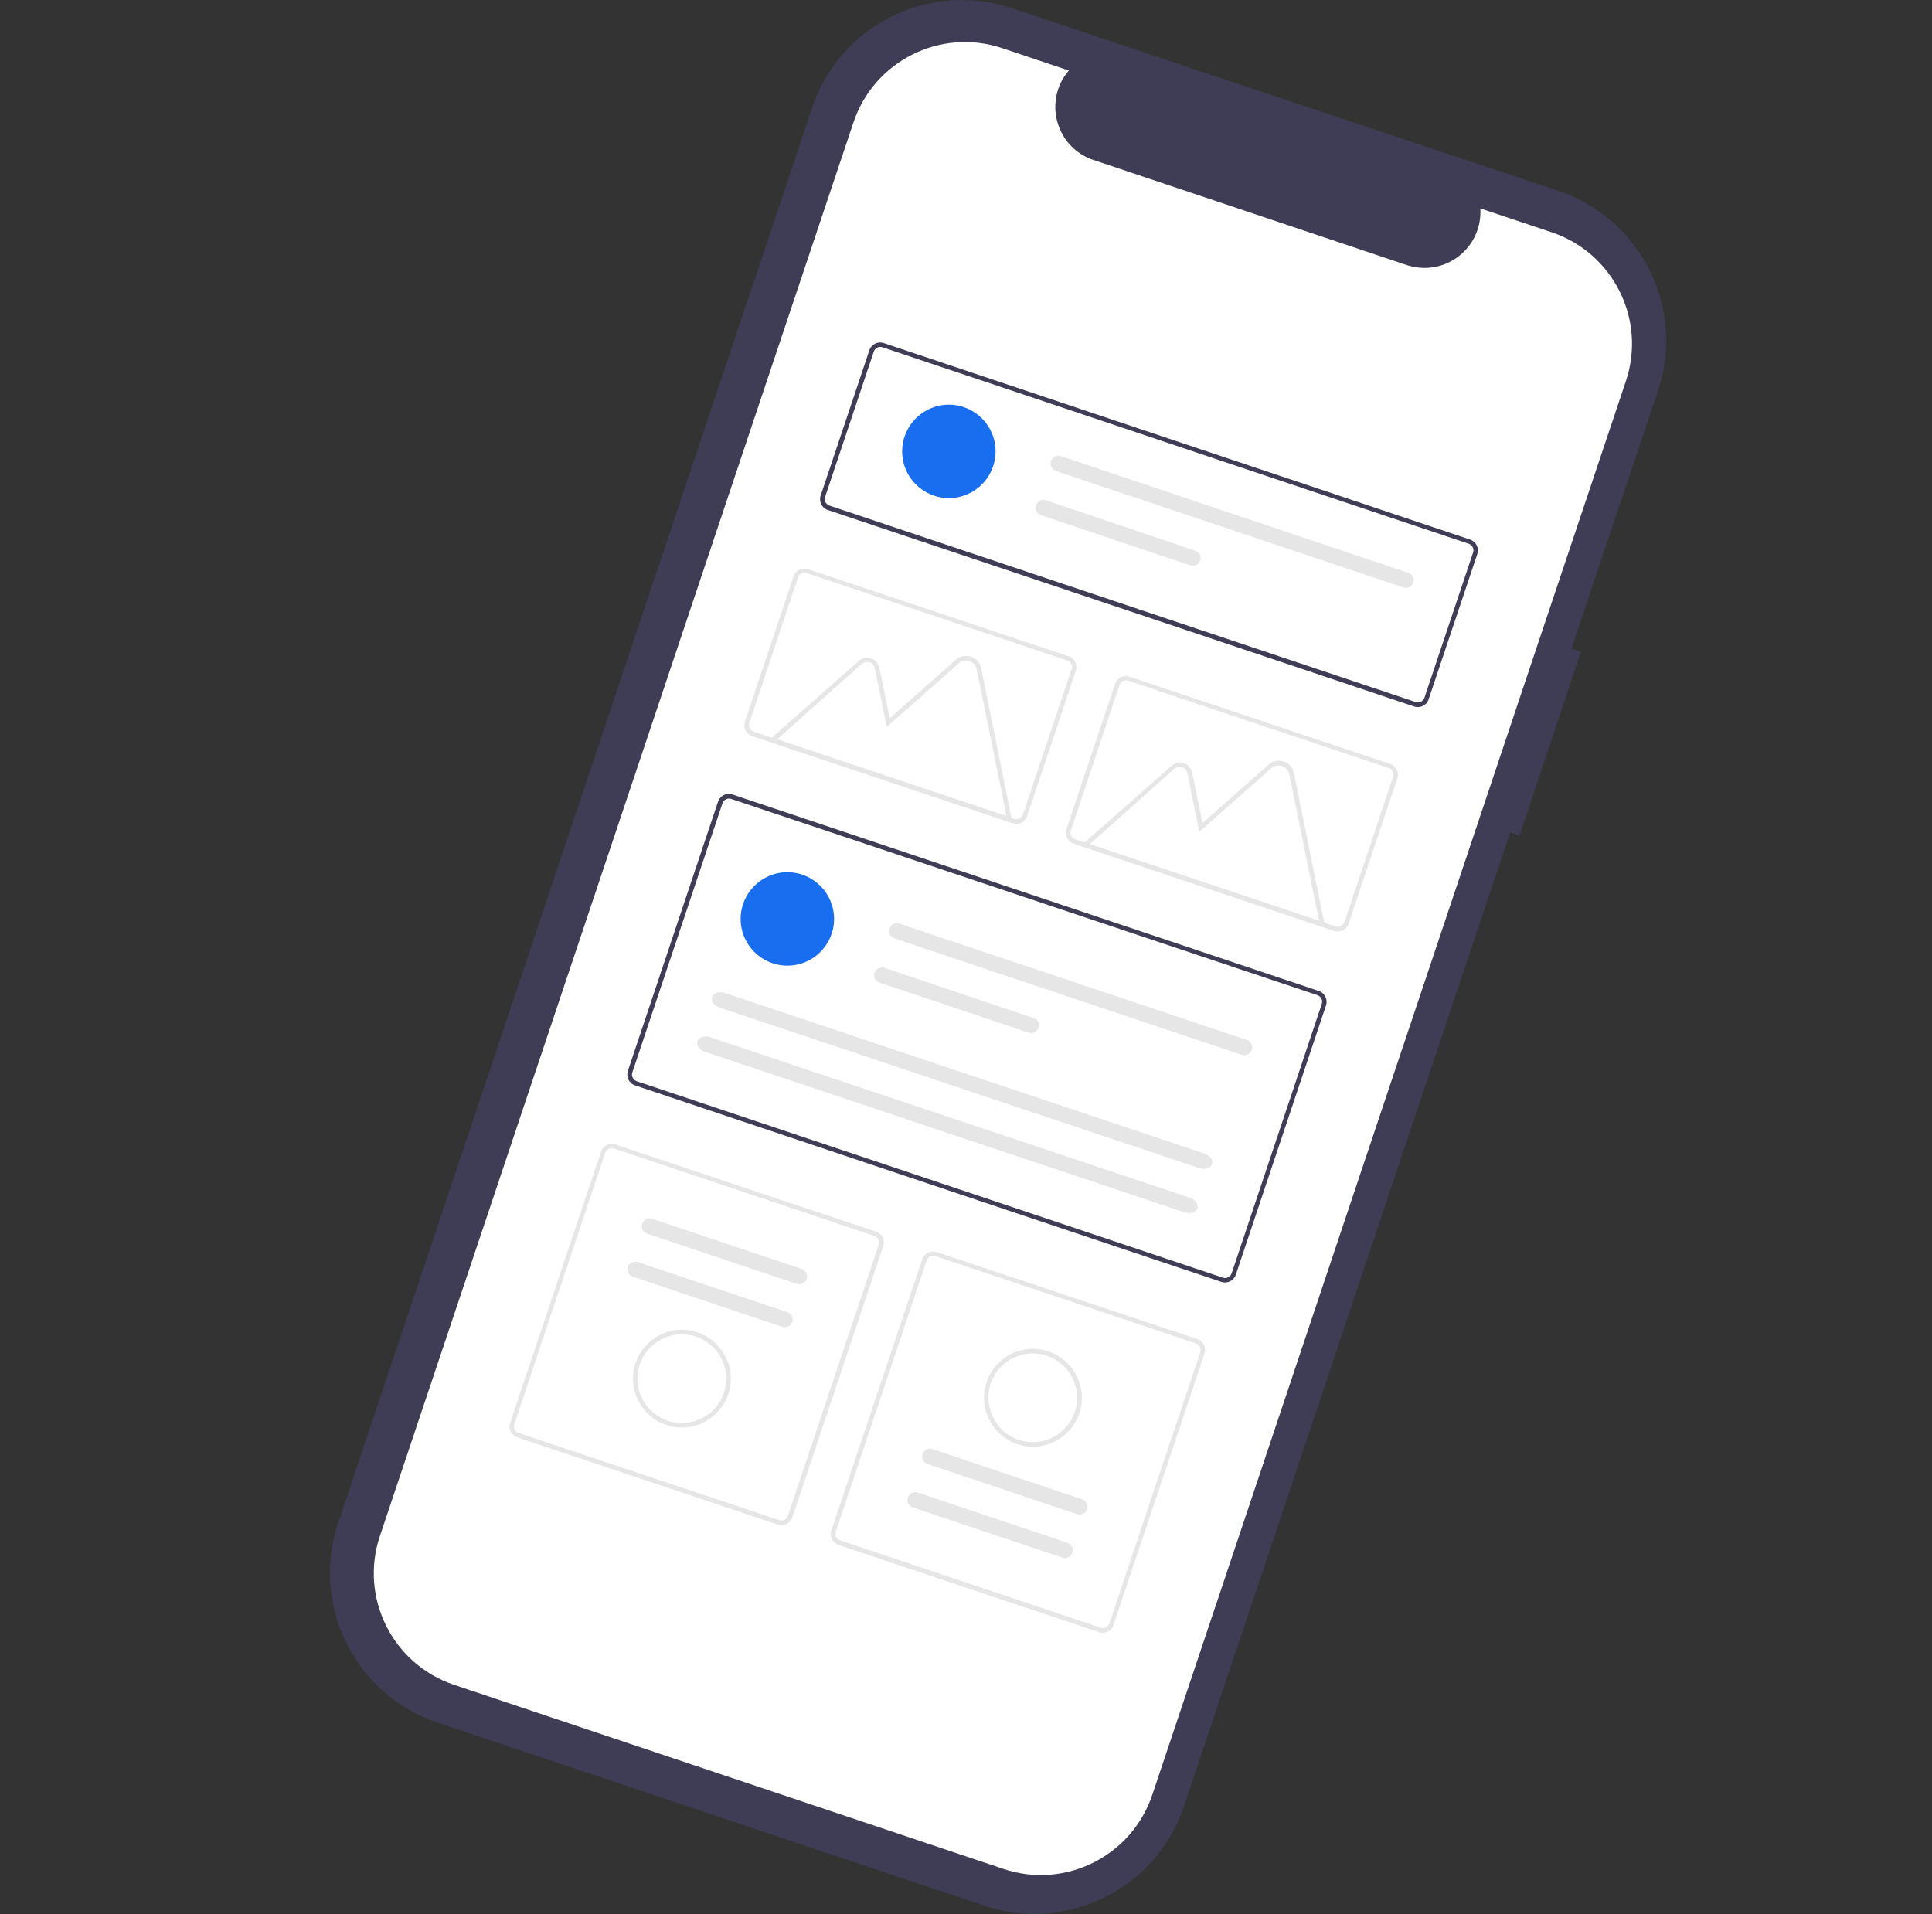
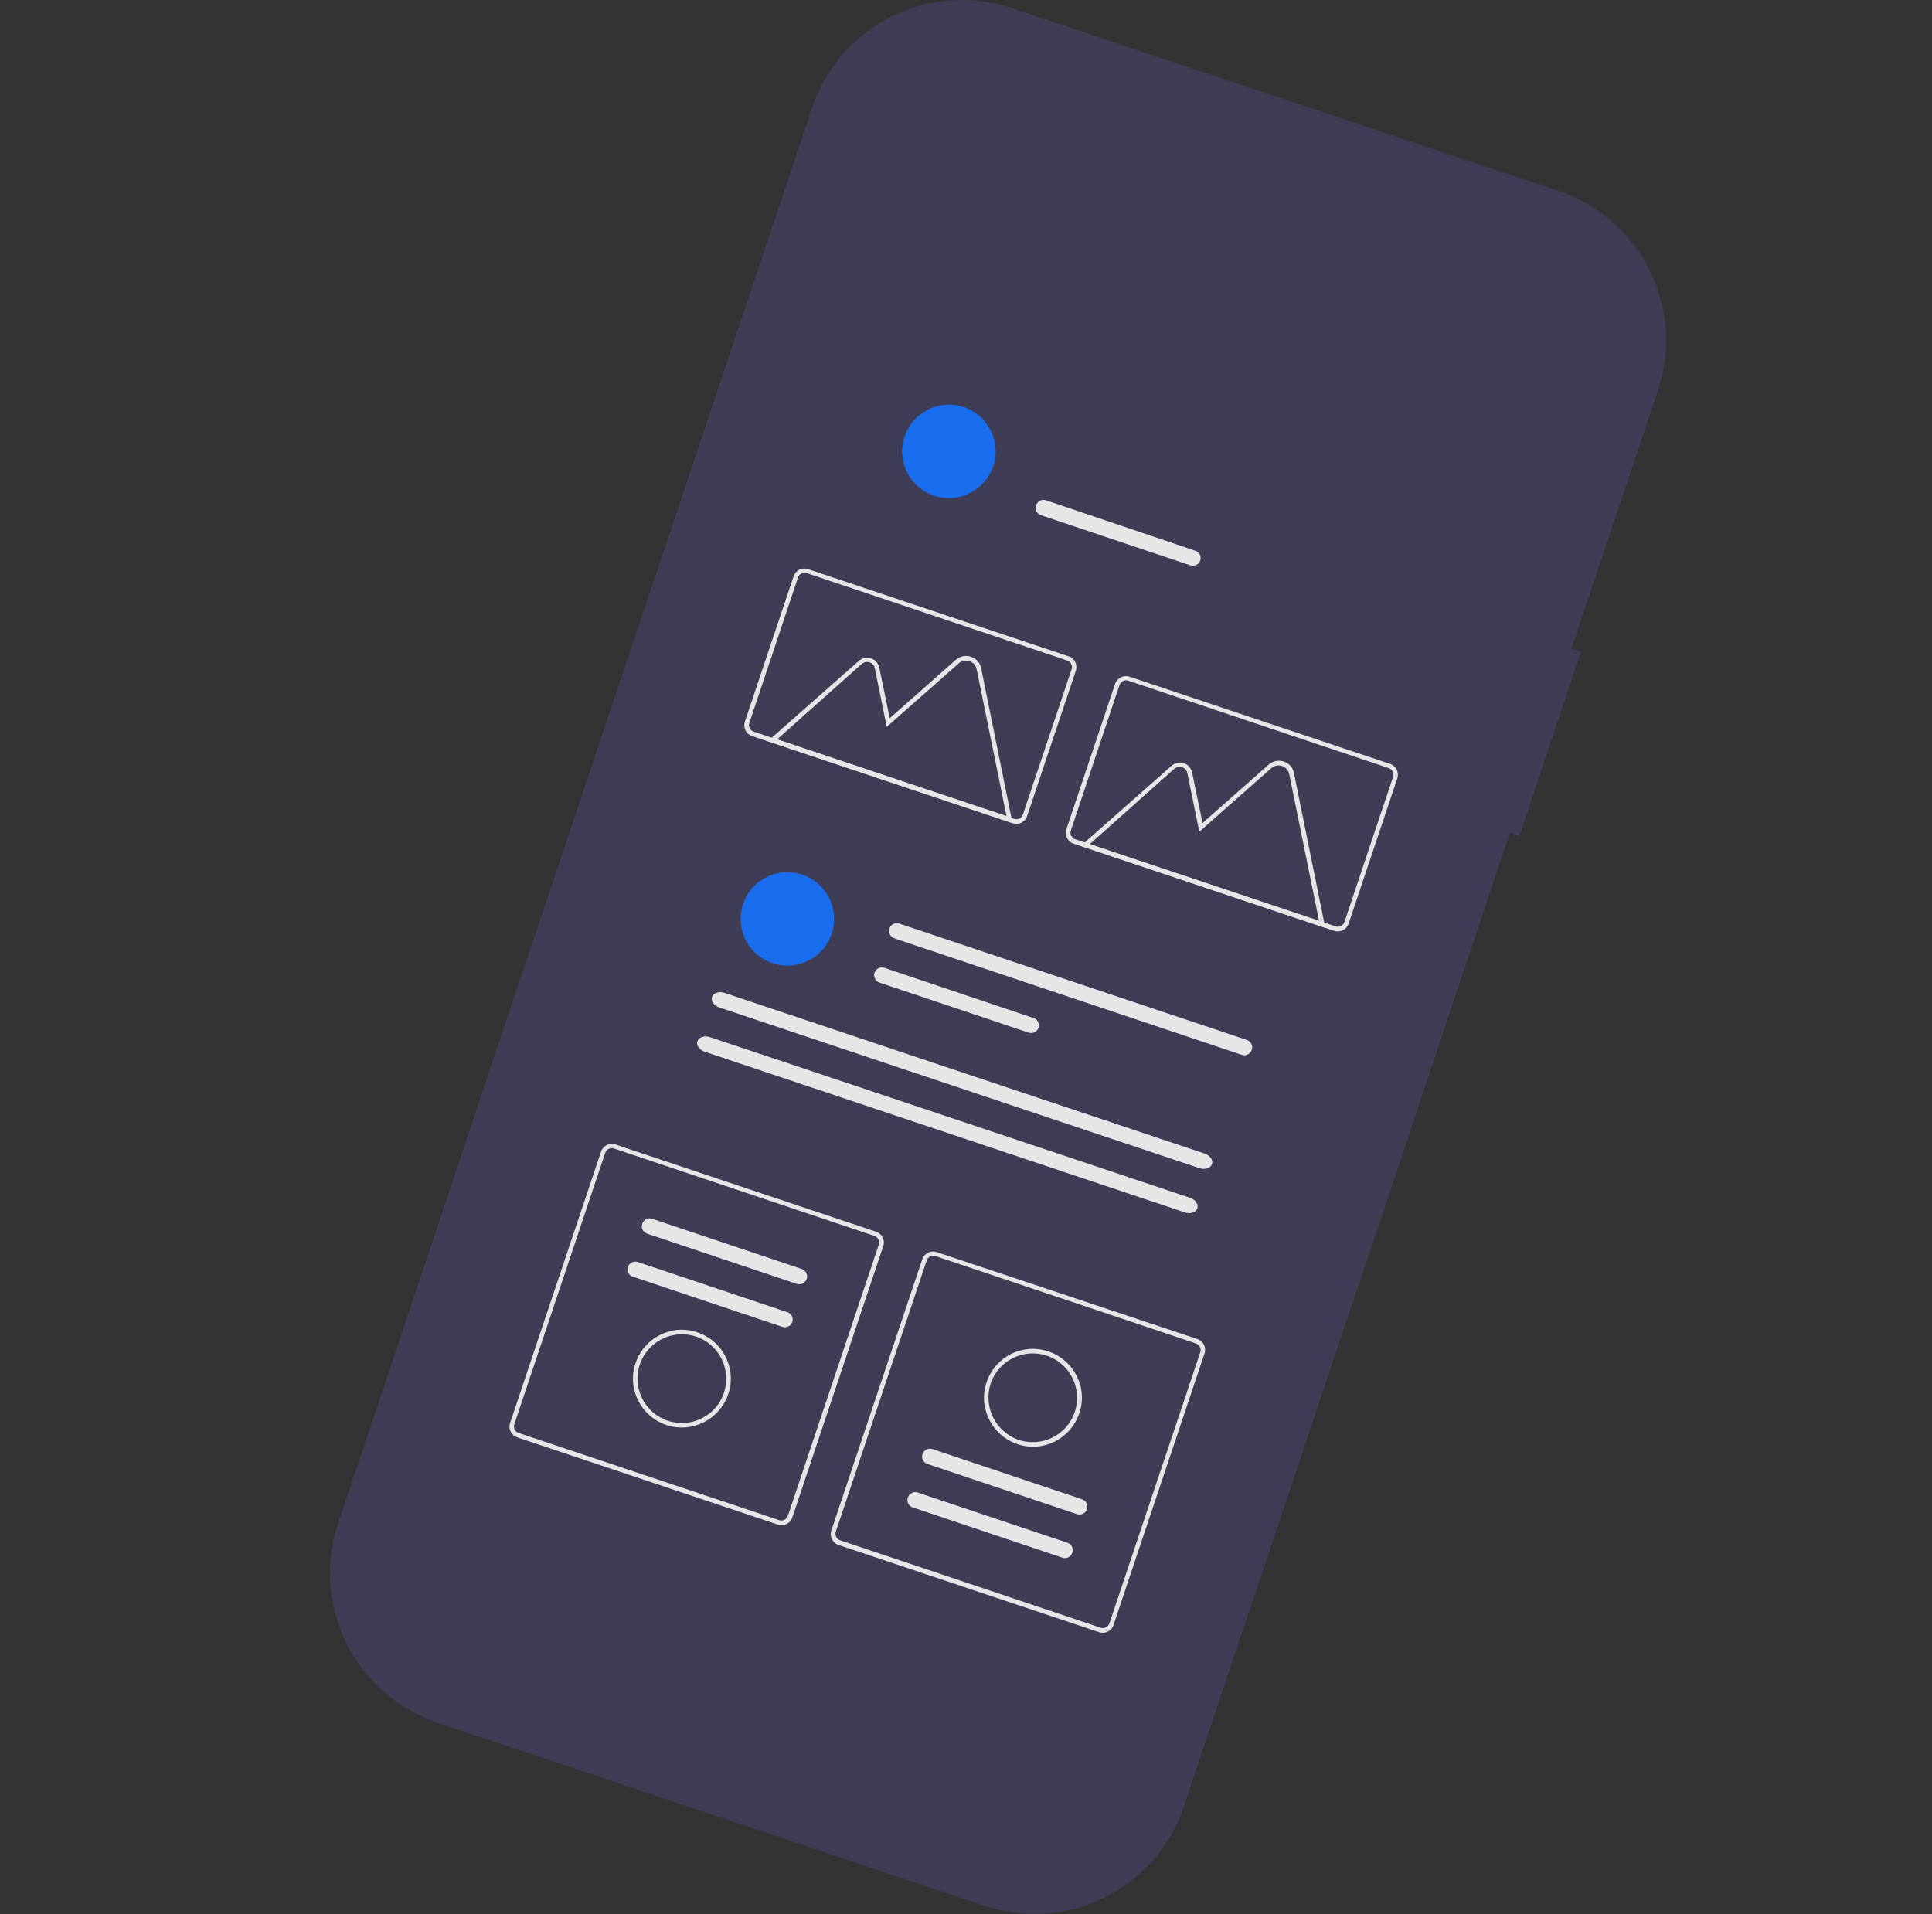
<svg xmlns="http://www.w3.org/2000/svg" version="1.1" id="aaab7897-aa30-48a7-8179-712109baaf81" x="0px" y="0px" viewBox="0 0 777.6 770.5" style="enable-background:new 0 0 777.6 770.5;" xml:space="preserve">
  <rect x="0" y="0" width="777.6" height="770.5" fill="#333333" stroke="none" />
  <style type="text/css">
	.st0{fill:#3F3D56;}
	.st1{fill:#FFFFFF;}
	.st2{fill:#E6E6E6;}
	.st3{fill:#196EF0;}
</style>
  <path class="st0" d="M636.3,262.4l-3.8-1.3l34.8-103.9c11.1-33.2-6.8-69.1-40-80.3c0,0,0,0,0,0l0,0L407.2,3.3  c-33.2-11.1-69.1,6.8-80.3,40l0,0L136.1,613.1c-11.1,33.2,6.8,69.1,40,80.3h0l220.1,73.7c33.2,11.1,69.1-6.8,80.3-40l0,0l131.3-392  l3.8,1.3L636.3,262.4z" />
-   <path class="st1" d="M624.5,93.5l-28.7-9.6c0.8,12.4-8.6,23.1-21,23.9c-2.9,0.2-5.8-0.2-8.6-1.1L440.1,64.4  c-11.8-3.9-18.1-16.7-14.2-28.5c0.9-2.8,2.4-5.3,4.3-7.5l-26.8-9c-24.8-8.3-51.6,5.1-59.9,29.9l-190.6,569  c-8.3,24.8,5.1,51.6,29.9,59.9h0l221.1,74.1c24.8,8.3,51.6-5.1,59.9-29.9l0,0l190.6-569C662.7,128.6,649.3,101.8,624.5,93.5  L624.5,93.5z" />
  <path class="st0" d="M569.2,284.4l-236-79.1c-2.4-0.8-3.7-3.4-2.9-5.8l19.6-58.5c0.8-2.4,3.4-3.7,5.8-2.9l236,79.1  c2.4,0.8,3.7,3.4,2.9,5.8L575,281.5C574.2,283.9,571.6,285.2,569.2,284.4z M355.2,139.8c-1.4-0.5-3,0.3-3.5,1.7l-19.6,58.5  c-0.5,1.4,0.3,3,1.7,3.5l236,79.1c1.4,0.5,3-0.3,3.5-1.7l19.6-58.5c0.5-1.4-0.3-3-1.7-3.5L355.2,139.8z" />
  <path class="st0" d="M491.6,516l-236-79.1c-2.4-0.8-3.7-3.4-2.9-5.8L289,322.7c0.8-2.4,3.4-3.7,5.8-2.9l236,79.1  c2.4,0.8,3.7,3.4,2.9,5.8l-36.3,108.4C496.6,515.5,494,516.8,491.6,516z M294.3,321.6c-1.4-0.5-3,0.3-3.5,1.7l-36.3,108.4  c-0.5,1.4,0.3,3,1.7,3.5l236,79.1c1.4,0.5,3-0.3,3.5-1.7L532,404.1c0.5-1.4-0.3-3-1.7-3.5L294.3,321.6z" />
  <path class="st2" d="M537,374.7l-104.9-35.1c-2.4-0.8-3.7-3.4-2.9-5.8l19.6-58.5c0.8-2.4,3.4-3.7,5.8-2.9l104.9,35.1  c2.4,0.8,3.7,3.4,2.9,5.8l-19.6,58.5C542,374.2,539.4,375.5,537,374.7z M454.1,274c-1.4-0.5-3,0.3-3.5,1.7L431,334.3  c-0.5,1.4,0.3,3,1.7,3.5l104.9,35.1c1.4,0.5,3-0.3,3.5-1.7l19.6-58.5c0.5-1.4-0.3-3-1.7-3.5L454.1,274z" />
  <path class="st2" d="M313.1,613.7l-104.9-35.1c-2.4-0.8-3.7-3.4-2.9-5.8l36.6-109.2c0.8-2.4,3.4-3.7,5.8-2.9l104.9,35.1  c2.4,0.8,3.7,3.4,2.9,5.8l-36.6,109.2C318.1,613.2,315.5,614.5,313.1,613.7z M247.1,462.3c-1.4-0.5-3,0.3-3.5,1.7L207,573.3  c-0.5,1.4,0.3,3,1.7,3.5l104.9,35.1c1.4,0.5,3-0.3,3.5-1.7l36.6-109.2c0.5-1.4-0.3-3-1.7-3.5L247.1,462.3z" />
  <path class="st2" d="M442.4,657l-104.9-35.1c-2.4-0.8-3.7-3.4-2.9-5.8l36.6-109.2c0.8-2.4,3.4-3.7,5.8-2.9L481.9,539  c2.4,0.8,3.7,3.4,2.9,5.8l-36.6,109.2C447.5,656.5,444.8,657.8,442.4,657z M376.5,505.6c-1.4-0.5-3,0.3-3.5,1.7l-36.6,109.2  c-0.5,1.4,0.3,3,1.7,3.5L443,655.2c1.4,0.5,3-0.3,3.5-1.7l36.6-109.2c0.5-1.4-0.3-3-1.7-3.5L376.5,505.6z" />
  <circle class="st3" cx="316.9" cy="369.9" r="18.8" />
  <path class="st2" d="M362,371.8c-1.6-0.6-3.4,0.3-4,1.9c-0.6,1.6,0.3,3.4,1.9,4c0,0,0,0,0,0l139.9,46.9c1.6,0.6,3.4-0.3,4-2  c0.6-1.6-0.3-3.4-2-4c0,0,0,0,0,0L362,371.8z" />
  <path class="st2" d="M356,389.6c-1.6-0.6-3.4,0.3-4,1.9c-0.6,1.6,0.3,3.4,1.9,4c0,0,0,0,0,0l60.2,20.2c1.6,0.5,3.4-0.4,3.9-2  c0.5-1.6-0.3-3.4-2-3.9L356,389.6z" />
  <path class="st2" d="M291.7,399.7c-2.3-0.8-4.5,0-5.1,1.6s0.8,3.6,3.1,4.3l193,64.6c2.3,0.8,4.5,0,5.1-1.6s-0.8-3.6-3.1-4.3  L291.7,399.7z" />
  <path class="st2" d="M285.8,417.5c-2.3-0.8-4.5,0-5.1,1.6s0.8,3.6,3.1,4.3l193,64.6c2.3,0.8,4.5,0,5.1-1.6s-0.8-3.6-3.1-4.3  L285.8,417.5z" />
  <circle class="st3" cx="381.9" cy="181.7" r="18.8" />
-   <path class="st2" d="M427,183.6c-1.6-0.6-3.4,0.3-4,2c-0.6,1.6,0.3,3.4,2,4c0,0,0,0,0,0l139.9,46.9c1.6,0.5,3.4-0.4,3.9-2  c0.5-1.6-0.3-3.4-2-3.9L427,183.6z" />
  <path class="st2" d="M421,201.4c-1.6-0.6-3.4,0.3-4,2s0.3,3.4,2,4c0,0,0,0,0,0l60.2,20.2c1.6,0.5,3.4-0.4,3.9-2  c0.5-1.6-0.3-3.4-2-3.9L421,201.4z" />
  <path class="st2" d="M407.5,331.3l-98.4-33l36.6-32.3c2.1-1.8,5.2-1.6,7,0.4c0.6,0.7,1,1.5,1.2,2.3l4.2,20.4l26.6-23.5  c2.6-2.3,6.5-2,8.8,0.5c0.7,0.8,1.2,1.8,1.4,2.9L407.5,331.3z M312.8,297.6l92.3,30.9l-12-59.1c-0.5-2.4-2.8-3.9-5.2-3.4  c-0.8,0.2-1.5,0.5-2,1l-29,25.6l-4.8-23.6c-0.3-1.7-2-2.8-3.7-2.5c-0.5,0.1-1,0.4-1.5,0.7L312.8,297.6z" />
  <path class="st2" d="M533.4,373.5l-98.4-33l36.6-32.3c2.1-1.8,5.2-1.6,7,0.4c0.6,0.7,1,1.5,1.2,2.3l4.2,20.4l26.6-23.5  c2.6-2.3,6.5-2,8.8,0.5c0.7,0.8,1.2,1.8,1.4,2.9L533.4,373.5z M438.6,339.8l92.3,30.9l-12-59.1c-0.5-2.4-2.8-3.9-5.2-3.4  c-0.8,0.2-1.5,0.5-2,1l-29,25.6l-4.8-23.6c-0.3-1.7-2-2.8-3.7-2.5c-0.5,0.1-1,0.4-1.5,0.7L438.6,339.8z" />
  <path class="st2" d="M407.6,331.4l-104.9-35.1c-2.4-0.8-3.7-3.4-2.9-5.8l19.6-58.5c0.8-2.4,3.4-3.7,5.8-2.9l104.9,35.1  c2.4,0.8,3.7,3.4,2.9,5.8l-19.6,58.5C412.7,330.9,410.1,332.2,407.6,331.4z M324.7,230.7c-1.4-0.5-3,0.3-3.5,1.7L301.6,291  c-0.5,1.4,0.3,3,1.7,3.5l104.9,35.1c1.4,0.5,3-0.3,3.5-1.7l19.6-58.5c0.5-1.4-0.3-3-1.7-3.5L324.7,230.7z" />
  <path class="st2" d="M262.5,490.6c-1.6-0.6-3.4,0.3-4,2s0.3,3.4,2,4c0,0,0,0,0,0l60.2,20.2c1.6,0.5,3.4-0.3,4-2c0.5-1.6-0.3-3.4-2-4  L262.5,490.6z" />
  <path class="st2" d="M256.7,508c-1.6-0.5-3.4,0.3-4,2c-0.5,1.6,0.3,3.4,2,3.9l60.2,20.2c1.6,0.5,3.4-0.3,4-2c0.5-1.6-0.3-3.4-2-3.9  L256.7,508z" />
  <path class="st2" d="M268.2,573.6c-10.3-3.5-15.9-14.6-12.4-24.9c3.5-10.3,14.6-15.9,24.9-12.4c10.3,3.5,15.9,14.6,12.4,24.9l0,0  C289.6,571.5,278.5,577,268.2,573.6z M280.1,538c-9.3-3.1-19.5,1.9-22.6,11.3c-3.1,9.3,1.9,19.5,11.3,22.6  c9.3,3.1,19.5-1.9,22.6-11.3l0,0C294.5,551.2,289.4,541.1,280.1,538L280.1,538z" />
  <path class="st2" d="M427.6,627c1.6,0.6,3.4-0.3,4-2s-0.3-3.4-2-4c0,0,0,0,0,0l-60.2-20.2c-1.6-0.6-3.4,0.3-4,2s0.3,3.4,2,4  c0,0,0,0,0,0L427.6,627z" />
  <path class="st2" d="M433.5,609.5c1.6,0.5,3.4-0.3,4-2c0.5-1.6-0.3-3.4-2-4l-60.2-20.2c-1.6-0.6-3.4,0.3-4,2s0.3,3.4,2,4  c0,0,0,0,0,0L433.5,609.5z" />
  <path class="st2" d="M422,544c10.3,3.5,15.9,14.6,12.4,24.9c-3.5,10.3-14.6,15.9-24.9,12.4c-10.3-3.5-15.9-14.6-12.4-24.9l0,0  C400.5,546.1,411.6,540.5,422,544z M410,579.6c9.3,3.1,19.5-1.9,22.6-11.3c3.1-9.3-1.9-19.5-11.3-22.6c-9.3-3.1-19.5,1.9-22.6,11.3  l0,0C395.7,566.3,400.7,576.4,410,579.6z" />
</svg>